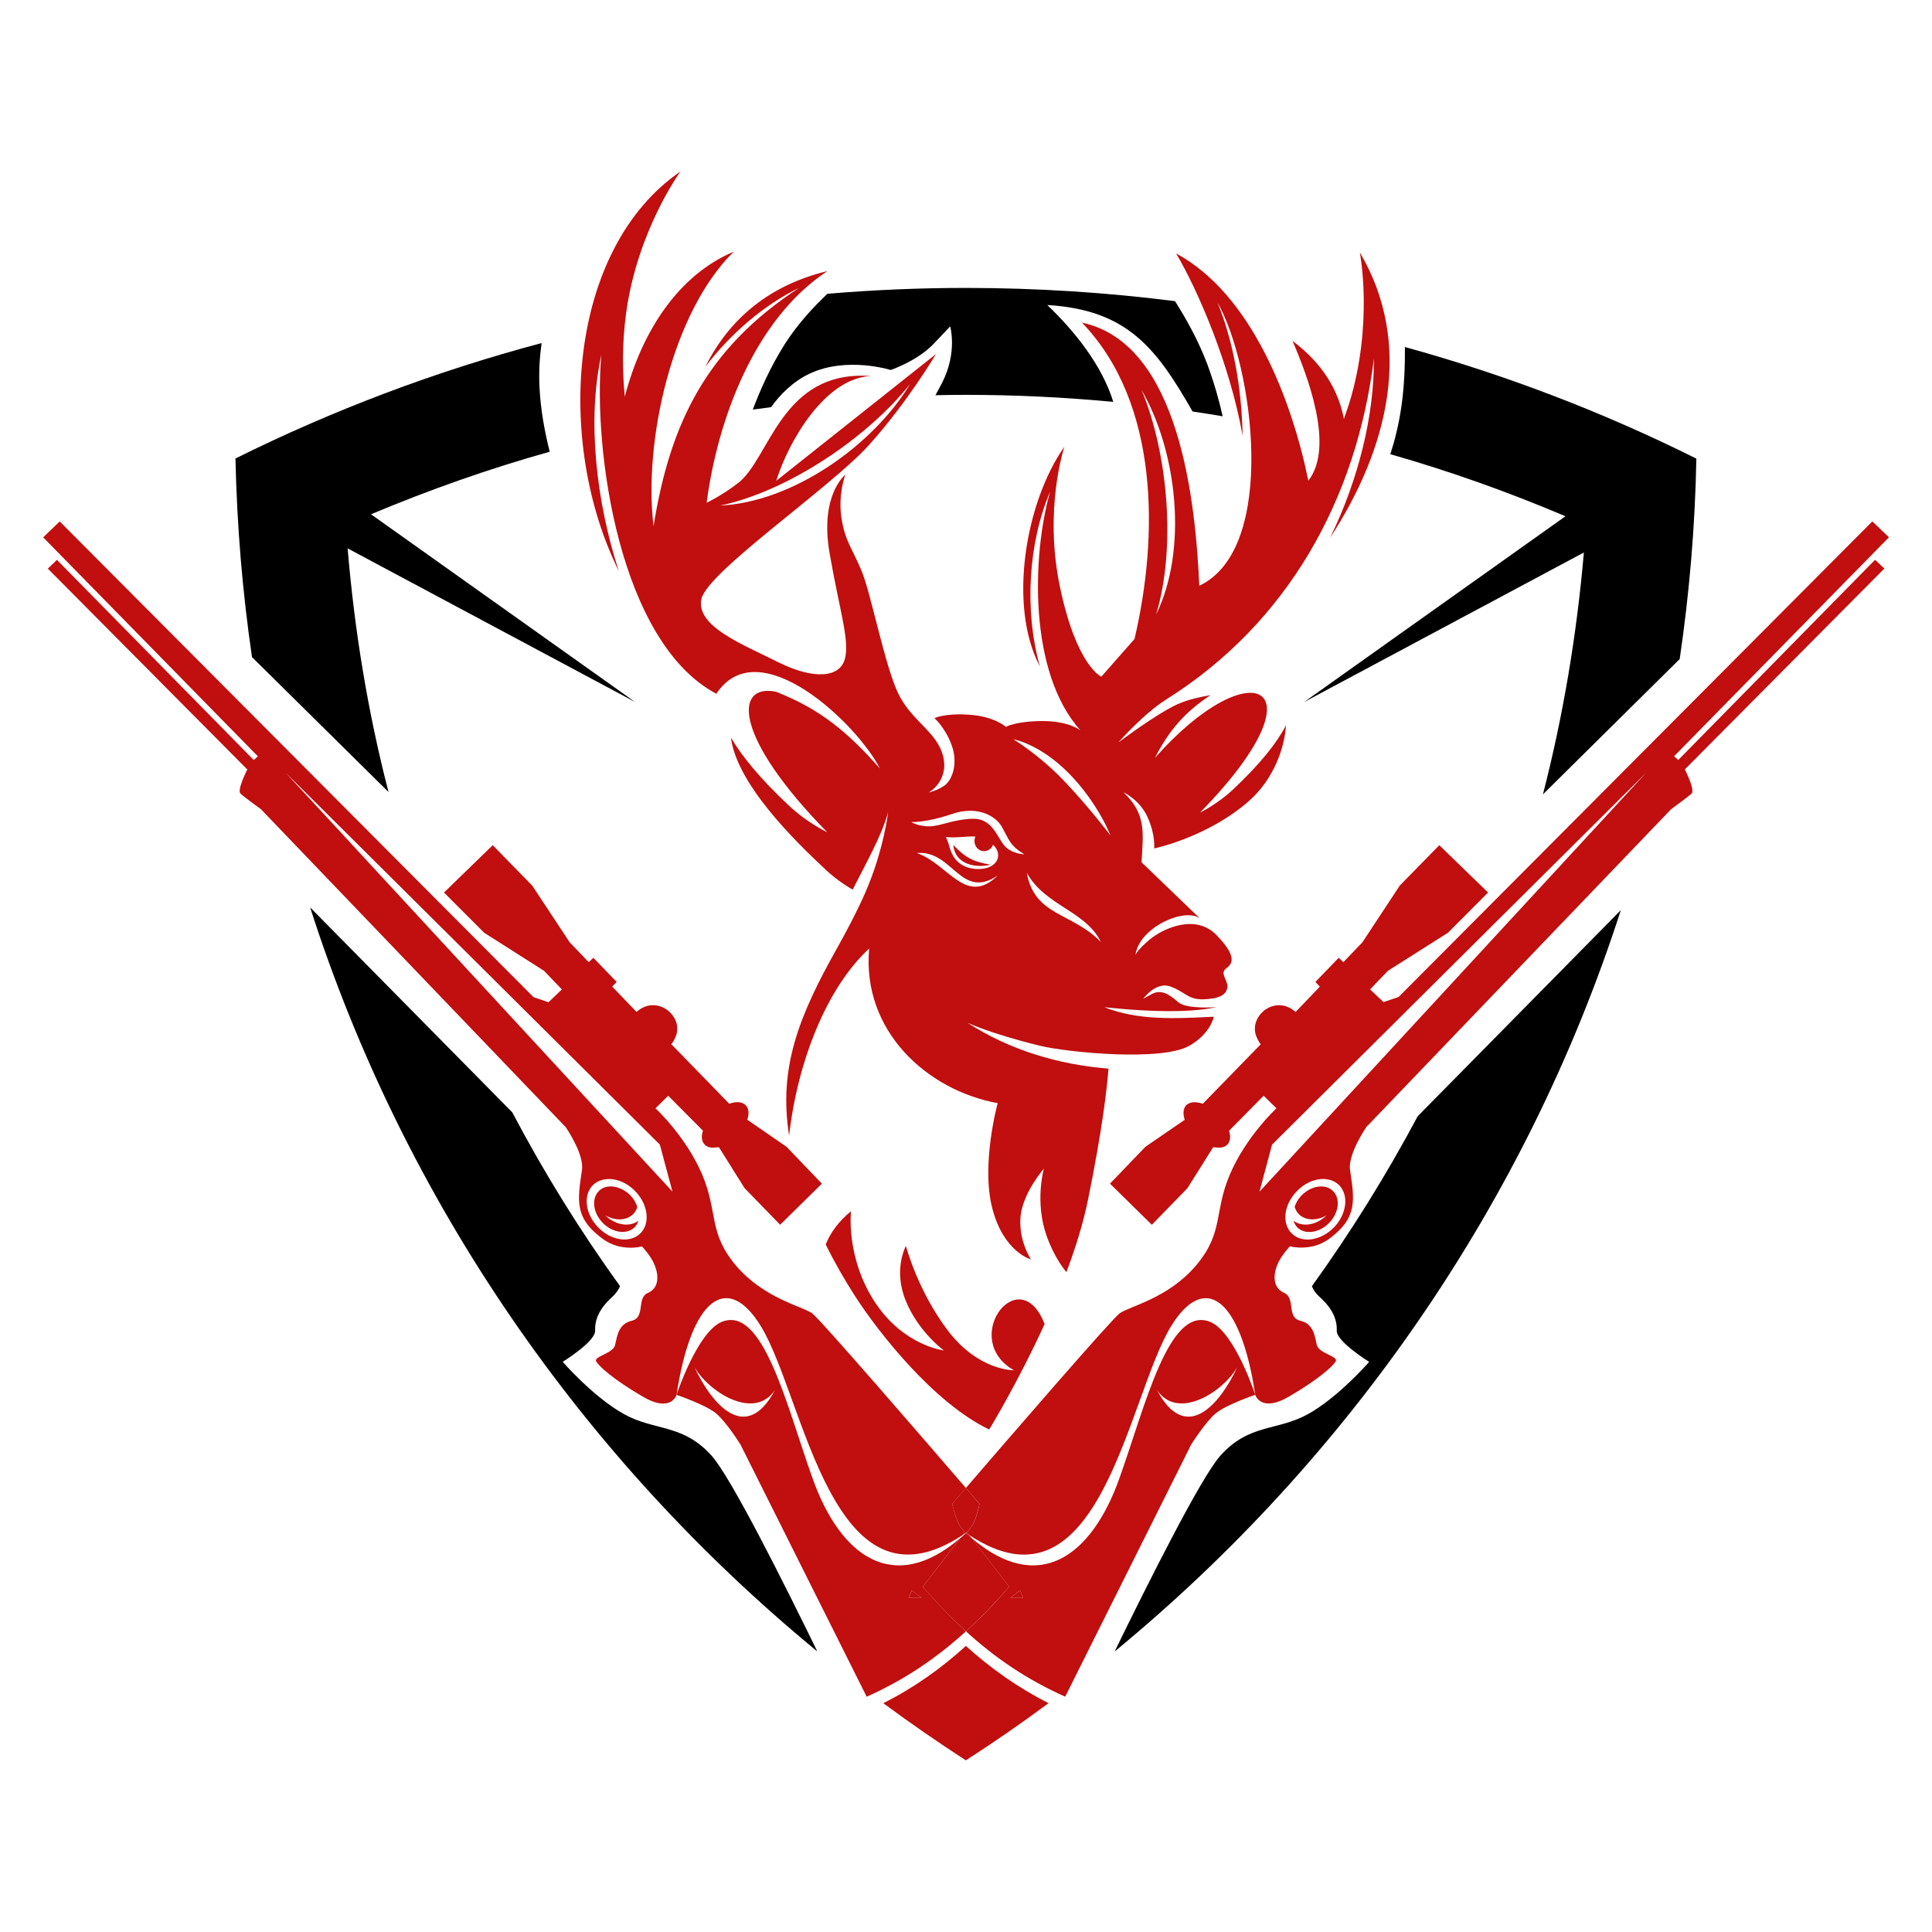
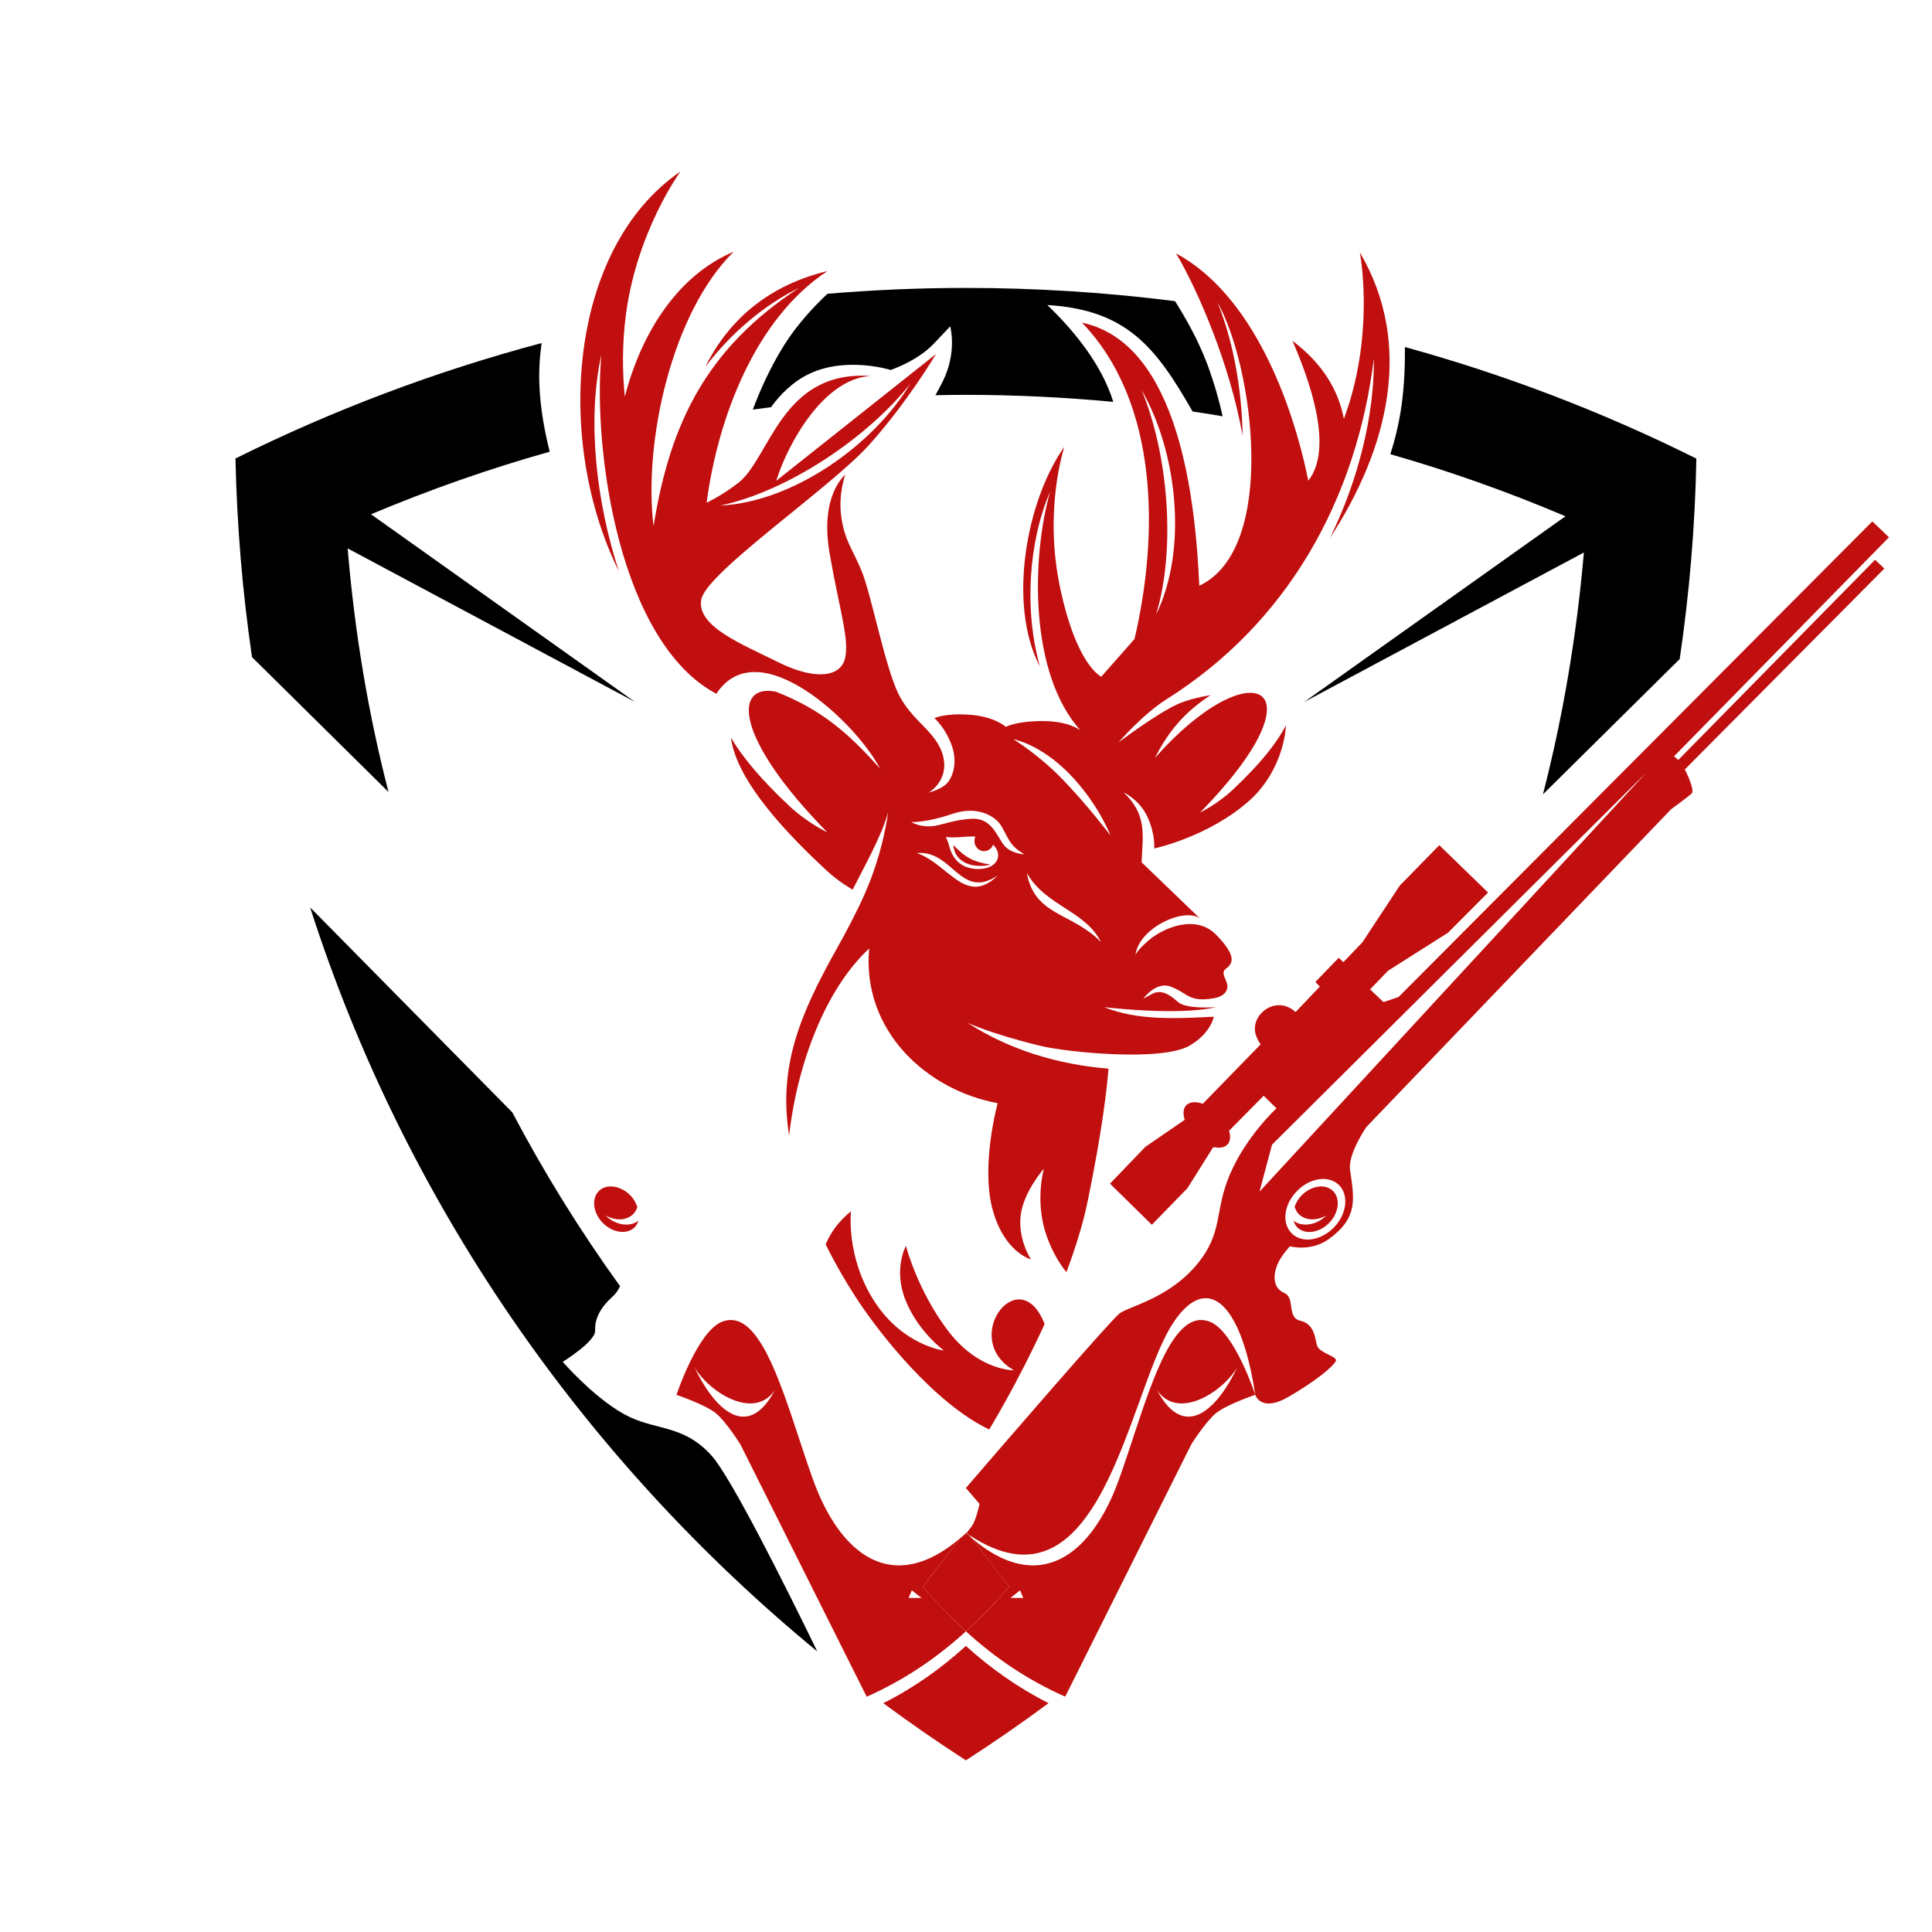
<svg xmlns="http://www.w3.org/2000/svg" version="1.1" id="Calque_1" x="0px" y="0px" width="32px" height="32px" viewBox="74.167 9.167 32 32" enable-background="new 74.167 9.167 32 32" xml:space="preserve">
  <g>
    <path d="M87.164,14.869c-0.248,0.392-0.421,0.796-0.528,1.082c0.101-0.013,0.202-0.027,0.302-0.04   c0.147-0.204,0.36-0.425,0.641-0.556c0.616-0.289,1.34-0.06,1.34-0.06s0.436-0.144,0.712-0.433   c0.274-0.289,0.274-0.289,0.274-0.289s0.123,0.426-0.13,0.926c-0.039,0.077-0.079,0.149-0.114,0.214   c0.167-0.004,0.336-0.006,0.504-0.006c0.818,0,1.631,0.04,2.441,0.116c-0.183-0.603-0.644-1.177-1.093-1.604   c1.318,0.079,1.801,0.702,2.407,1.764c0.165,0.024,0.331,0.05,0.498,0.079c-0.053-0.241-0.134-0.536-0.256-0.867   c-0.149-0.394-0.354-0.757-0.533-1.04c-1.134-0.144-2.289-0.219-3.464-0.219c-0.772,0-1.537,0.033-2.293,0.097   C87.64,14.251,87.37,14.544,87.164,14.869z" />
    <path fill="#C10E0E" d="M88.797,37.377c0.447,0.331,0.903,0.646,1.368,0.947c0.468-0.302,0.923-0.616,1.369-0.947   c-0.514-0.261-0.956-0.576-1.369-0.948C89.755,36.801,89.313,37.117,88.797,37.377z" />
    <path fill="#C10E0E" d="M87.843,29.778c0.151,0.307,0.316,0.592,0.482,0.85c0.393,0.613,1.313,1.779,2.226,2.216   c0,0,0.469-0.765,0.918-1.747c-0.011-0.028-0.023-0.057-0.037-0.085c-0.434-0.911-1.354,0.346-0.471,0.851   c0,0-0.583,0.012-1.09-0.652c-0.506-0.663-0.699-1.407-0.699-1.407s-0.215,0.385-0.004,0.905c0.211,0.521,0.633,0.826,0.633,0.826   s-0.675-0.077-1.151-0.813c-0.476-0.734-0.388-1.492-0.388-1.492C88.057,29.396,87.925,29.58,87.843,29.778z" />
    <path fill="#C10E0E" d="M84.127,15.046c-0.143,1.6,0.305,4.763,1.905,5.612c0.7-1.064,2.334,0.499,2.71,1.239   c-0.528-0.596-0.98-0.983-1.726-1.274c-0.699-0.134-0.691,0.755,0.853,2.329c0,0-0.331-0.155-0.633-0.44   c-0.473-0.442-0.78-0.818-0.962-1.127c0.095,0.759,1.038,1.694,1.581,2.198c0.208,0.194,0.435,0.319,0.435,0.319   c0.189-0.379,0.482-0.889,0.587-1.283c0,0-0.072,0.637-0.384,1.346c-0.128,0.291-0.302,0.622-0.464,0.911   c-0.627,1.116-0.97,1.967-0.792,3.099c0.138-1.212,0.614-2.439,1.326-3.097c-0.123,1.361,0.954,2.346,2.129,2.561   c0,0-0.279,1.008-0.09,1.74c0.189,0.731,0.641,0.847,0.641,0.847s-0.213-0.316-0.172-0.716c0.042-0.396,0.386-0.786,0.386-0.786   s-0.158,0.553,0.049,1.124c0.099,0.272,0.222,0.465,0.324,0.59c0.151-0.402,0.28-0.814,0.359-1.206   c0.239-1.17,0.314-1.852,0.338-2.165c-0.824-0.066-1.64-0.308-2.337-0.761c0,0,0.375,0.18,1.206,0.383   c0.453,0.109,2.02,0.265,2.478-0.005c0.355-0.21,0.396-0.477,0.396-0.477c-0.651,0.033-1.264,0.062-1.812-0.158   c0,0,0.557,0.066,1.086,0.066c0.528,0,0.763-0.067,0.763-0.067s-0.486,0.042-0.631-0.086c-0.145-0.132-0.283-0.21-0.428-0.132   c-0.145,0.079-0.145,0.079-0.145,0.079s0.211-0.295,0.456-0.2c0.248,0.093,0.282,0.216,0.543,0.21   c0.261-0.01,0.37-0.073,0.393-0.189c0.022-0.116-0.132-0.239-0.022-0.32c0.111-0.079,0.188-0.201-0.16-0.558   c-0.346-0.355-0.883-0.108-1.108,0.08c-0.189,0.16-0.225,0.235-0.231,0.255c0,0.002-0.002,0.003-0.002,0.005   c0-0.002,0.002-0.003,0.002-0.005c0.051-0.446,0.801-0.797,1.066-0.609l-0.965-0.929c0.024-0.479,0.086-0.792-0.298-1.158   c0,0,0.27,0.124,0.399,0.414c0.131,0.289,0.108,0.515,0.108,0.515s0.899-0.188,1.581-0.796c0.395-0.355,0.577-0.858,0.602-1.244   c-0.145,0.283-0.422,0.637-0.88,1.066c-0.261,0.245-0.543,0.379-0.543,0.379c2.104-2.147,0.843-2.705-0.748-0.904   c0.228-0.449,0.495-0.76,0.921-1.04c-0.163,0.027-0.369,0.072-0.542,0.148c-0.355,0.16-0.984,0.636-0.984,0.636   s0.406-0.469,0.796-0.715c2.004-1.261,3.148-3.309,3.436-5.647c0.007,0.943-0.256,2.013-0.726,2.972   c0.958-1.467,1.395-3.198,0.493-4.727c0,0,0.232,1.18-0.178,2.507c-0.028,0.085-0.057,0.17-0.086,0.251   c-0.089-0.473-0.351-0.917-0.851-1.293c0.248,0.578,0.702,1.751,0.262,2.316c-0.271-1.326-0.937-3.09-2.19-3.764   c0.359,0.604,0.896,1.847,1.101,3.019c-0.011-0.782-0.16-1.585-0.417-2.21c0.59,1.033,1.009,4.078-0.3,4.695   c-0.062-1.375-0.321-4.014-1.943-4.358c1.285,1.335,1.268,3.542,0.87,5.24l-0.55,0.624c0,0-0.409-0.175-0.683-1.478   c-0.276-1.302,0.072-2.331,0.072-2.331c-0.638,0.9-0.942,2.626-0.406,3.64c-0.265-0.941-0.186-2.073,0.17-2.898   c-0.304,1.064-0.359,3.005,0.504,3.958c0,0-0.185-0.156-0.627-0.156c-0.443,0-0.611,0.096-0.611,0.096s-0.188-0.173-0.604-0.201   c-0.413-0.028-0.579,0.057-0.579,0.057s0.18,0.153,0.289,0.457c0.107,0.305,0,0.572-0.123,0.66c-0.124,0.085-0.26,0.114-0.26,0.114   s0.339-0.188,0.238-0.6c-0.103-0.414-0.521-0.572-0.749-1.051c-0.223-0.477-0.443-1.635-0.601-2.018   c-0.16-0.386-0.276-0.493-0.335-0.885c-0.057-0.39,0.065-0.709,0.065-0.709s-0.427,0.333-0.261,1.296   c0.167,0.963,0.334,1.44,0.255,1.751c-0.081,0.313-0.509,0.354-1.103,0.059c-0.594-0.297-1.364-0.594-1.276-1.042   c0.088-0.449,2.14-1.847,2.778-2.557c0.638-0.709,1.109-1.506,1.109-1.506l-2.646,2.1c0.201-0.648,0.804-1.699,1.565-1.736   c-1.484-0.105-1.666,1.364-2.197,1.773c-0.283,0.217-0.521,0.326-0.521,0.326c0.182-1.381,0.793-3.043,2.001-3.837   c-0.936,0.226-1.615,0.768-2.023,1.586c0.428-0.563,0.989-1.035,1.552-1.307c-1.522,0.996-2.134,2.225-2.409,3.946   c-0.171-1.392,0.303-3.542,1.328-4.546c-0.912,0.383-1.523,1.316-1.804,2.401c-0.04-0.395-0.048-0.869,0.021-1.383   c0.189-1.377,0.901-2.347,0.901-2.347c-1.861,1.276-2.088,4.466-1.021,6.62C84.044,17.486,83.887,16.125,84.127,15.046z    M93.074,15.624c0.593,1.027,0.771,2.644,0.241,3.723C93.649,18.25,93.514,16.677,93.074,15.624z M89.352,23.296   c0.596-0.055,0.724,0.788,1.342,0.371C90.163,24.187,89.878,23.476,89.352,23.296z M90.681,23.415   c-0.057,0.114-0.206,0.153-0.349,0.145c-0.23-0.016-0.377-0.14-0.438-0.363c-0.025-0.095-0.06-0.167-0.06-0.167   c0.162,0.022,0.34-0.017,0.489-0.007c-0.011,0.022-0.016,0.048-0.016,0.075c0,0.092,0.071,0.167,0.158,0.167   c0.071,0,0.127-0.044,0.151-0.107C90.689,23.23,90.725,23.325,90.681,23.415z M91.174,23.625c0.308,0.549,0.974,0.626,1.229,1.147   C91.927,24.277,91.304,24.345,91.174,23.625z M91.872,21.977c0.484,0.493,0.688,1.027,0.688,1.027s-0.384-0.505-0.791-0.926   c-0.406-0.42-0.817-0.666-0.817-0.666S91.385,21.483,91.872,21.977z M89.939,22.648c0.439-0.15,0.729,0.055,0.815,0.202   c0.132,0.232,0.132,0.315,0.379,0.468c0,0-0.225-0.009-0.34-0.156c-0.115-0.146-0.2-0.444-0.518-0.434   c-0.318,0.011-0.504,0.114-0.695,0.125c-0.188,0.01-0.32-0.07-0.32-0.07S89.503,22.797,89.939,22.648z M89.242,15.526   c-0.611,1.016-1.942,1.957-3.146,2.015C87.219,17.303,88.532,16.42,89.242,15.526z" />
    <path fill="#C10E0E" d="M90.574,23.489c-0.293-0.051-0.412-0.114-0.617-0.325C89.983,23.476,90.314,23.553,90.574,23.489z" />
    <path fill="#C10E0E" d="M95.72,28.972c-0.054,0.055-0.087,0.119-0.11,0.183c0.015,0.047,0.037,0.091,0.072,0.125   c0.112,0.107,0.296,0.109,0.456,0.017c-0.168,0.166-0.4,0.199-0.546,0.09c0.013,0.043,0.035,0.081,0.067,0.114   c0.13,0.121,0.365,0.086,0.527-0.083c0.159-0.166,0.186-0.402,0.057-0.527C96.114,28.768,95.88,28.805,95.72,28.972z" />
    <path fill="#C10E0E" d="M105.224,18.439l-3.26,3.316l-0.069-0.062l3.559-3.627l-0.275-0.263l-7.847,7.877l-0.25,0.085l-0.222-0.211   l0.296-0.308l0.994-0.63l0.664-0.666l-0.808-0.784l-0.655,0.67l-0.618,0.938l-0.315,0.329l-0.078-0.072l-0.386,0.4l0.073,0.078   l-0.401,0.42c-0.334-0.303-0.787,0.065-0.649,0.407c0.038,0.094,0.072,0.127,0.072,0.127l-0.96,0.986   c-0.115-0.041-0.215-0.033-0.275,0.024c-0.05,0.055-0.057,0.144-0.024,0.241l-0.652,0.448l-0.586,0.61l0.693,0.681l0.59-0.606   l0.425-0.677c0,0,0.016,0.001,0.041,0.001c0.082,0.013,0.151,0,0.195-0.046c0.051-0.053,0.057-0.136,0.028-0.229l0.573-0.58   l0.212,0.208c0,0-0.5,0.462-0.769,1.09c-0.27,0.63-0.099,0.961-0.56,1.51c-0.463,0.548-1.105,0.679-1.267,0.795   c-0.132,0.094-1.911,2.153-2.548,2.894c0.14,0.163,0.226,0.263,0.226,0.263s-0.057,0.277-0.131,0.373   c-0.074,0.096-0.074,0.096-0.074,0.096l0.037,0.049c2.163,1.426,2.618-2.271,3.339-3.458c0.553-0.903,1.152-0.482,1.396,1.135   c0,0,0.093,0.307,0.572,0.02c0.482-0.284,0.702-0.485,0.759-0.573c0.057-0.085-0.271-0.131-0.31-0.27   c-0.035-0.137-0.046-0.353-0.277-0.406c-0.23-0.057-0.073-0.38-0.267-0.462c-0.191-0.082-0.177-0.298-0.116-0.455   c0.064-0.161,0.213-0.315,0.213-0.315s0.345,0.095,0.643-0.119c0.488-0.355,0.424-0.654,0.353-1.146   c-0.038-0.266,0.271-0.712,0.271-0.712l5.048-5.264c0,0,0.271-0.197,0.338-0.258c0.063-0.059-0.112-0.4-0.112-0.4l3.305-3.327   L105.224,18.439z M96.264,29.494c-0.216,0.223-0.528,0.271-0.699,0.105c-0.171-0.164-0.136-0.477,0.079-0.699   c0.213-0.225,0.526-0.271,0.697-0.109C96.511,28.956,96.478,29.27,96.264,29.494z M95.028,28.905l0.208-0.779l6.194-6.158   L95.028,28.905z" />
    <path fill="#C10E0E" d="M94.213,31.062c-0.687-0.281-1.071,1.376-1.507,2.595c-0.456,1.279-1.331,1.94-2.447,0.984l0.623,0.807   c-0.231,0.269-0.468,0.513-0.716,0.739c0.481,0.438,1.009,0.8,1.644,1.082l2.087-4.176c0,0,0.237-0.378,0.411-0.52   c0.175-0.142,0.65-0.304,0.65-0.304S94.617,31.229,94.213,31.062z M90.9,35.634c0.055-0.041,0.11-0.082,0.162-0.127l0.054,0.127   H90.9z M94.662,31.808c-0.29,0.623-0.854,1.284-1.332,0.382C93.681,32.708,94.435,32.21,94.662,31.808z" />
-     <path fill="#C10E0E" d="M90.9,35.634h0.217l-0.055-0.127C91.01,35.553,90.955,35.593,90.9,35.634z" />
+     <path fill="#C10E0E" d="M90.9,35.634l-0.055-0.127C91.01,35.553,90.955,35.593,90.9,35.634z" />
    <path fill="#C10E0E" d="M89.451,35.448l0.623-0.807c-1.115,0.956-1.991,0.295-2.447-0.984c-0.436-1.219-0.82-2.876-1.507-2.595   c-0.403,0.167-0.748,1.208-0.748,1.208s0.478,0.162,0.651,0.304c0.175,0.143,0.409,0.52,0.409,0.52l2.09,4.176   c0.633-0.282,1.16-0.644,1.643-1.082C89.918,35.96,89.682,35.715,89.451,35.448z M85.668,31.808c0.228,0.403,0.985,0.9,1.335,0.382   C86.523,33.092,85.958,32.431,85.668,31.808z M89.216,35.634l0.054-0.127c0.053,0.045,0.107,0.086,0.162,0.127H89.216z" />
-     <path fill="#C10E0E" d="M86.771,31.136c0.722,1.187,1.177,4.884,3.339,3.457l0.037-0.047c0,0,0,0-0.074-0.097   s-0.134-0.373-0.134-0.373s0.086-0.099,0.227-0.262c-0.637-0.74-2.416-2.801-2.548-2.895c-0.163-0.116-0.802-0.247-1.265-0.795   c-0.46-0.548-0.289-0.88-0.559-1.51c-0.27-0.629-0.77-1.09-0.77-1.09l0.211-0.208l0.575,0.579   c-0.032,0.095-0.022,0.178,0.028,0.229c0.044,0.047,0.113,0.06,0.195,0.047c0.024,0,0.042-0.002,0.042-0.002l0.425,0.678   l0.589,0.606l0.691-0.681l-0.585-0.61l-0.651-0.449c0.033-0.098,0.027-0.186-0.026-0.24c-0.058-0.059-0.161-0.066-0.272-0.024   l-0.96-0.987c0,0,0.033-0.033,0.073-0.127c0.138-0.341-0.316-0.709-0.649-0.407l-0.403-0.42l0.074-0.077l-0.386-0.4l-0.077,0.072   l-0.316-0.329l-0.619-0.938l-0.655-0.67l-0.807,0.784l0.665,0.666l0.992,0.631l0.295,0.308l-0.222,0.213l-0.248-0.086l-7.847-7.878   l-0.274,0.263l3.556,3.627l-0.068,0.062l-3.26-3.316l-0.151,0.145l3.304,3.327c0,0-0.175,0.342-0.112,0.4   c0.066,0.062,0.338,0.258,0.338,0.258l5.047,5.265c0,0,0.31,0.445,0.27,0.712c-0.07,0.49-0.139,0.791,0.353,1.146   c0.298,0.214,0.64,0.119,0.64,0.119s0.151,0.154,0.213,0.314c0.063,0.157,0.079,0.373-0.114,0.456   c-0.193,0.082-0.035,0.406-0.268,0.461c-0.23,0.055-0.241,0.27-0.277,0.407c-0.038,0.139-0.366,0.184-0.309,0.27   c0.057,0.088,0.276,0.289,0.756,0.572c0.481,0.287,0.572-0.019,0.572-0.019C85.618,30.653,86.219,30.232,86.771,31.136z    M84.77,29.599c-0.172,0.165-0.484,0.117-0.698-0.105c-0.215-0.224-0.251-0.539-0.079-0.703c0.173-0.161,0.484-0.116,0.699,0.109   C84.905,29.123,84.94,29.436,84.77,29.599z M78.9,21.967l6.196,6.158l0.209,0.779L78.9,21.967z" />
    <path fill="#C10E0E" d="M84.194,29.297c0.16,0.092,0.342,0.091,0.457-0.017c0.035-0.033,0.058-0.075,0.072-0.122   c-0.023-0.065-0.056-0.13-0.109-0.186c-0.162-0.167-0.397-0.204-0.524-0.082c-0.13,0.125-0.103,0.361,0.057,0.528   c0.163,0.168,0.397,0.203,0.527,0.081c0.032-0.032,0.054-0.07,0.067-0.112C84.595,29.496,84.362,29.463,84.194,29.297z" />
-     <path fill="#C10E0E" d="M89.216,35.634h0.217c-0.055-0.041-0.109-0.082-0.162-0.127L89.216,35.634z" />
-     <path fill="#C10E0E" d="M90.073,34.449c0.074,0.096,0.074,0.096,0.074,0.096c0.006,0.004,0.013,0.008,0.019,0.012   c0.006-0.004,0.012-0.008,0.019-0.012c0,0,0,0,0.074-0.096s0.131-0.373,0.131-0.373s-0.086-0.1-0.225-0.263   c-0.141,0.163-0.227,0.263-0.227,0.263S90,34.353,90.073,34.449z" />
    <path fill="#C10E0E" d="M90.883,35.448l-0.623-0.807c-0.031-0.025-0.062-0.051-0.093-0.08c-0.031,0.029-0.062,0.055-0.093,0.08   l-0.623,0.807c0.231,0.269,0.468,0.513,0.715,0.739C90.414,35.96,90.651,35.715,90.883,35.448z" />
    <path fill="#C10E0E" d="M90.223,34.593l-0.037-0.047c-0.005,0.005-0.011,0.009-0.016,0.012   C90.188,34.572,90.204,34.581,90.223,34.593z" />
-     <path fill="#C10E0E" d="M90.148,34.546l-0.037,0.047c0.018-0.013,0.035-0.021,0.053-0.035   C90.159,34.553,90.153,34.551,90.148,34.546z" />
    <path fill="#C10E0E" d="M90.167,34.556c-0.006-0.004-0.013-0.008-0.019-0.012c0.005,0.005,0.011,0.009,0.017,0.014   C90.165,34.557,90.166,34.557,90.167,34.556z" />
    <path fill="#C10E0E" d="M90.167,34.56c0.031,0.03,0.062,0.055,0.093,0.08l-0.037-0.047c-0.018-0.013-0.035-0.021-0.053-0.035   C90.168,34.558,90.167,34.56,90.167,34.56z" />
    <g>
      <path d="M97.437,14.915c0.002,0.283-0.009,0.631-0.055,0.961c-0.046,0.329-0.119,0.606-0.187,0.814    c0.985,0.281,1.954,0.626,2.901,1.028l-4.329,3.077l4.634-2.477c-0.118,1.365-0.343,2.705-0.678,4.006l2.265-2.241    c0.16-1.085,0.255-2.195,0.276-3.32C100.734,16,99.118,15.378,97.437,14.915z" />
-       <path d="M95.896,30.471c0.023,0.06,0.065,0.122,0.13,0.179c0.217,0.196,0.289,0.378,0.282,0.559    c-0.006,0.179,0.537,0.515,0.537,0.515s-0.508,0.585-1.015,0.866c-0.51,0.282-0.974,0.154-1.451,0.689    c-0.325,0.364-1.215,2.145-1.75,3.242c3.872-3.186,6.821-7.431,8.384-12.279l-3.364,3.413    C97.129,28.63,96.544,29.571,95.896,30.471z" />
      <path d="M79.925,18.25l4.759,2.543l-4.372-3.108c0.968-0.406,1.955-0.755,2.96-1.036c-0.079-0.313-0.151-0.689-0.169-1.064    c-0.014-0.269,0.004-0.518,0.035-0.736c-1.77,0.471-3.466,1.115-5.071,1.912c0.024,1.113,0.116,2.213,0.274,3.29l2.261,2.234    C80.263,20.975,80.04,19.626,79.925,18.25z" />
      <path d="M84.502,32.589c-0.507-0.281-1.015-0.866-1.015-0.866s0.543-0.334,0.537-0.515c-0.006-0.181,0.065-0.362,0.283-0.559    c0.063-0.057,0.104-0.119,0.13-0.179c-0.663-0.919-1.259-1.88-1.785-2.879l-3.348-3.394c1.561,4.869,4.514,9.126,8.4,12.323    c-0.535-1.098-1.425-2.878-1.75-3.242C85.473,32.744,85.01,32.872,84.502,32.589z" />
    </g>
  </g>
</svg>